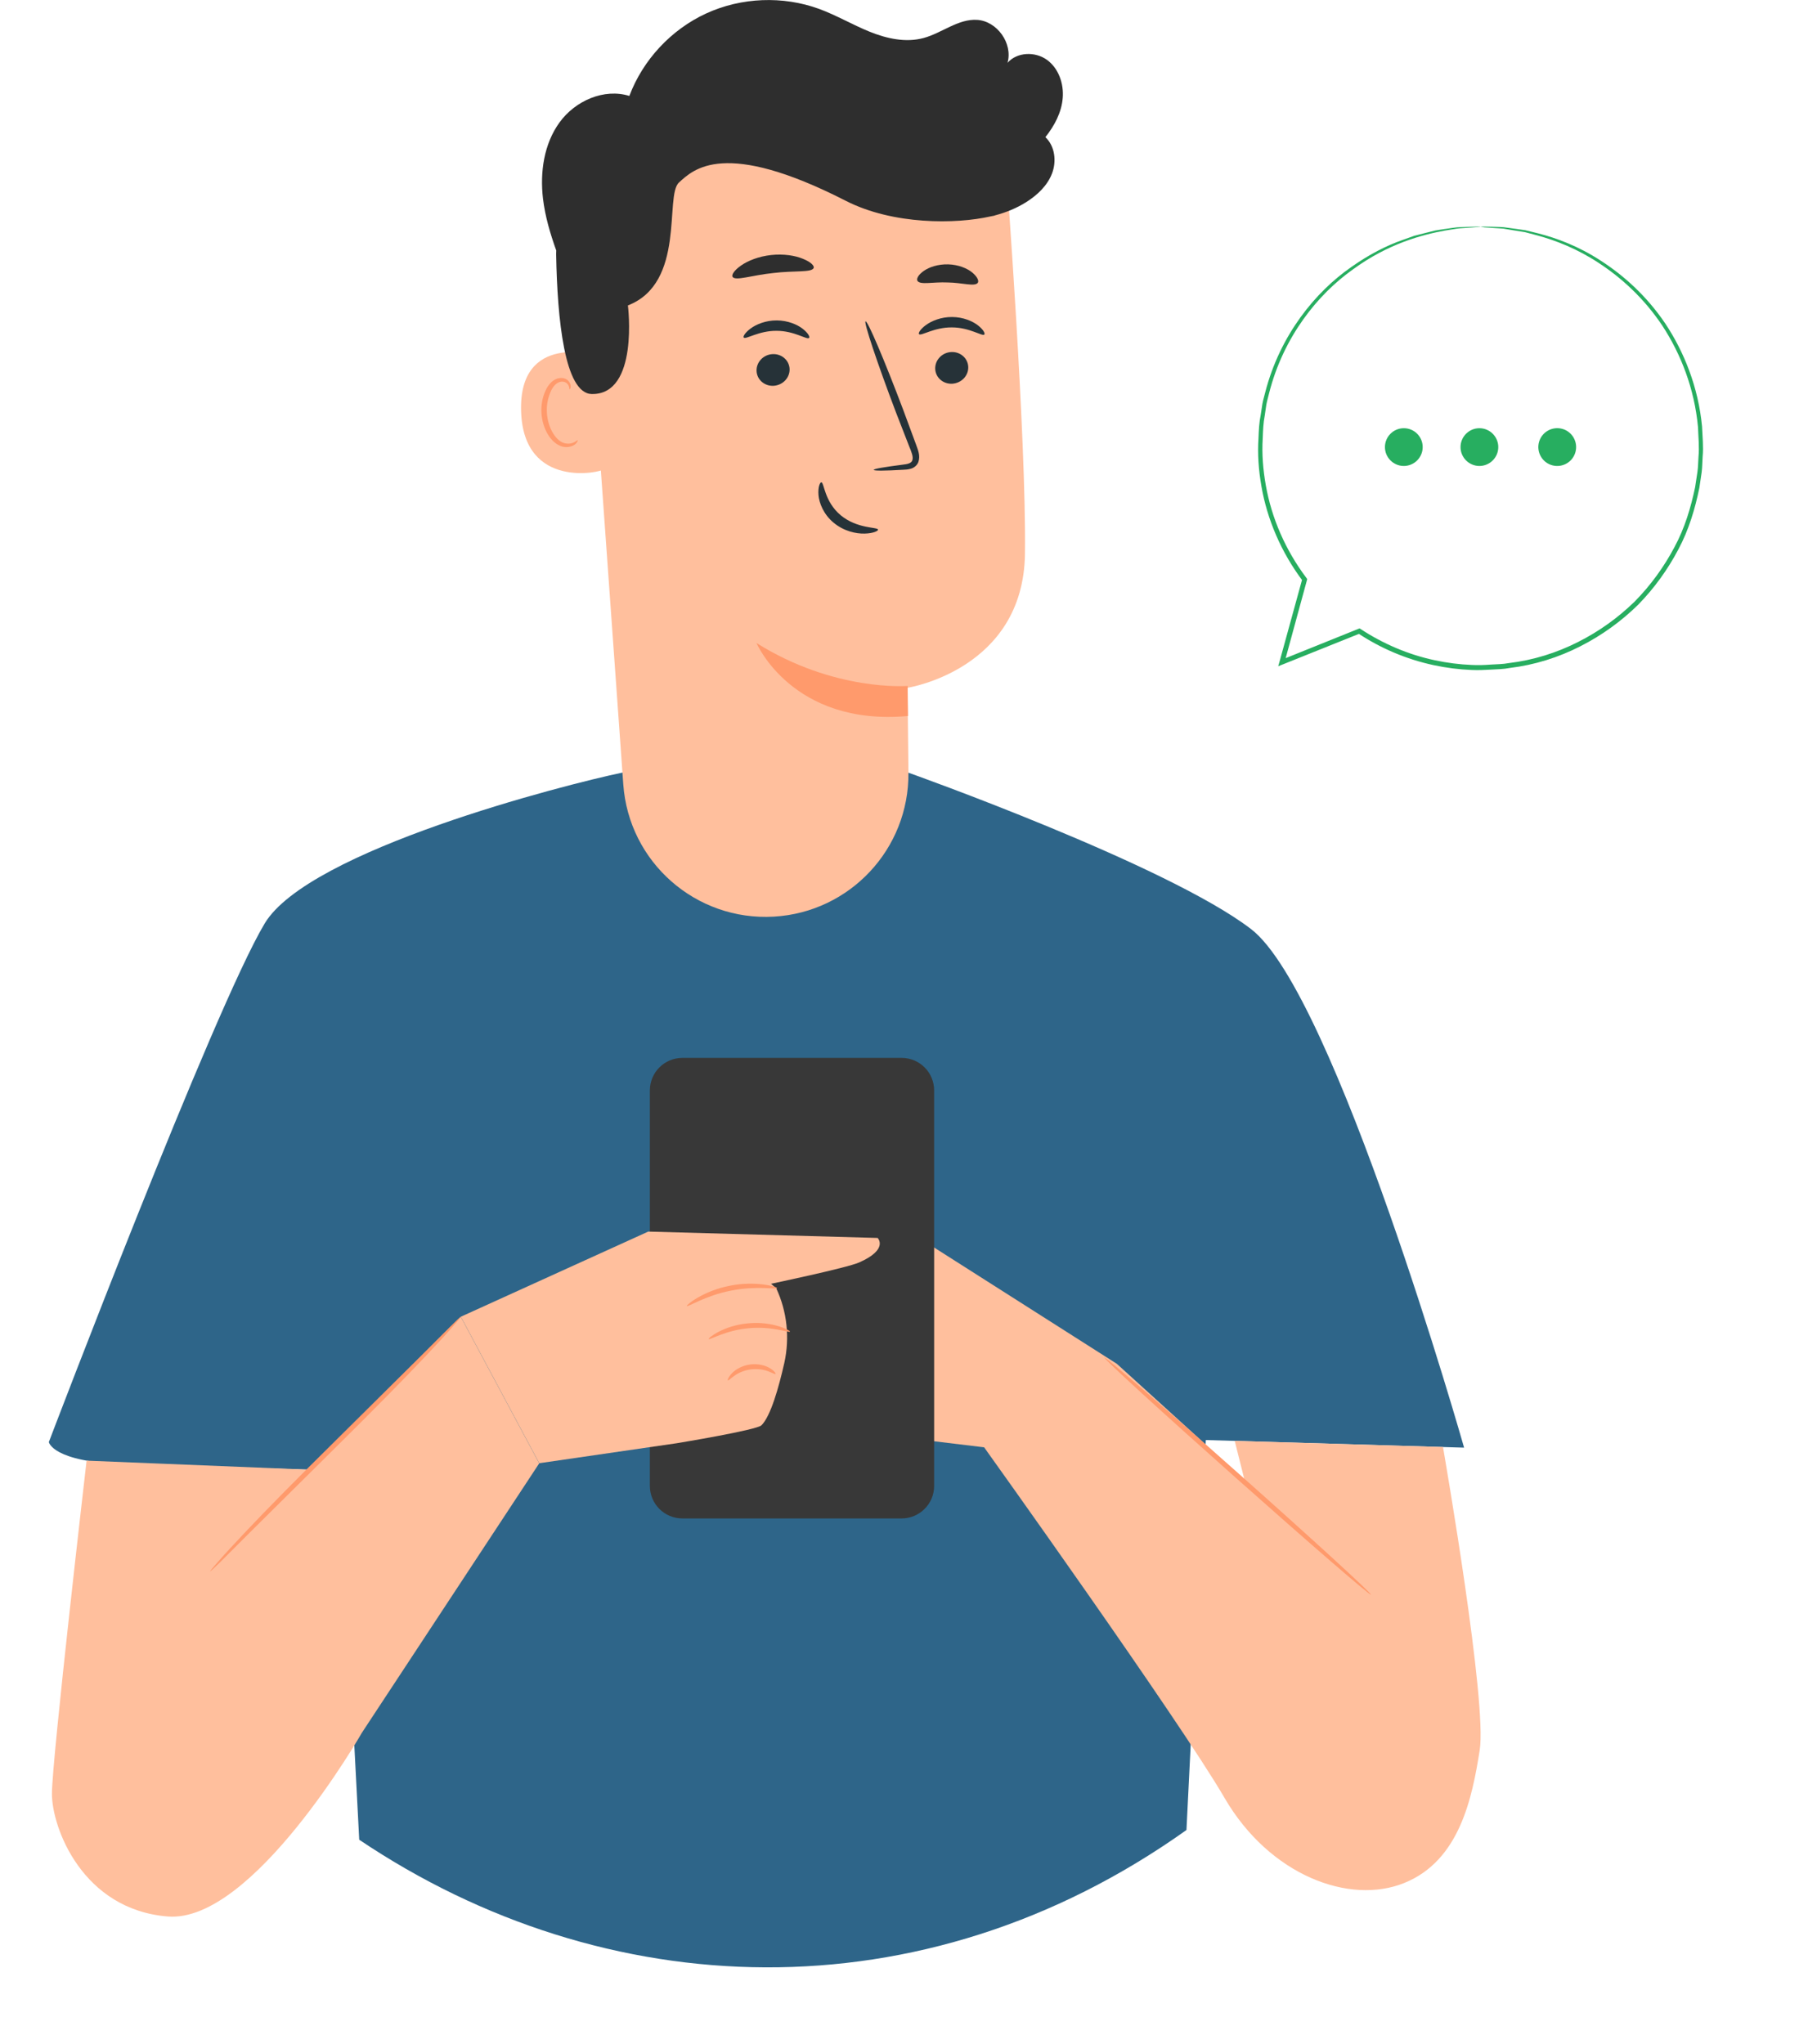
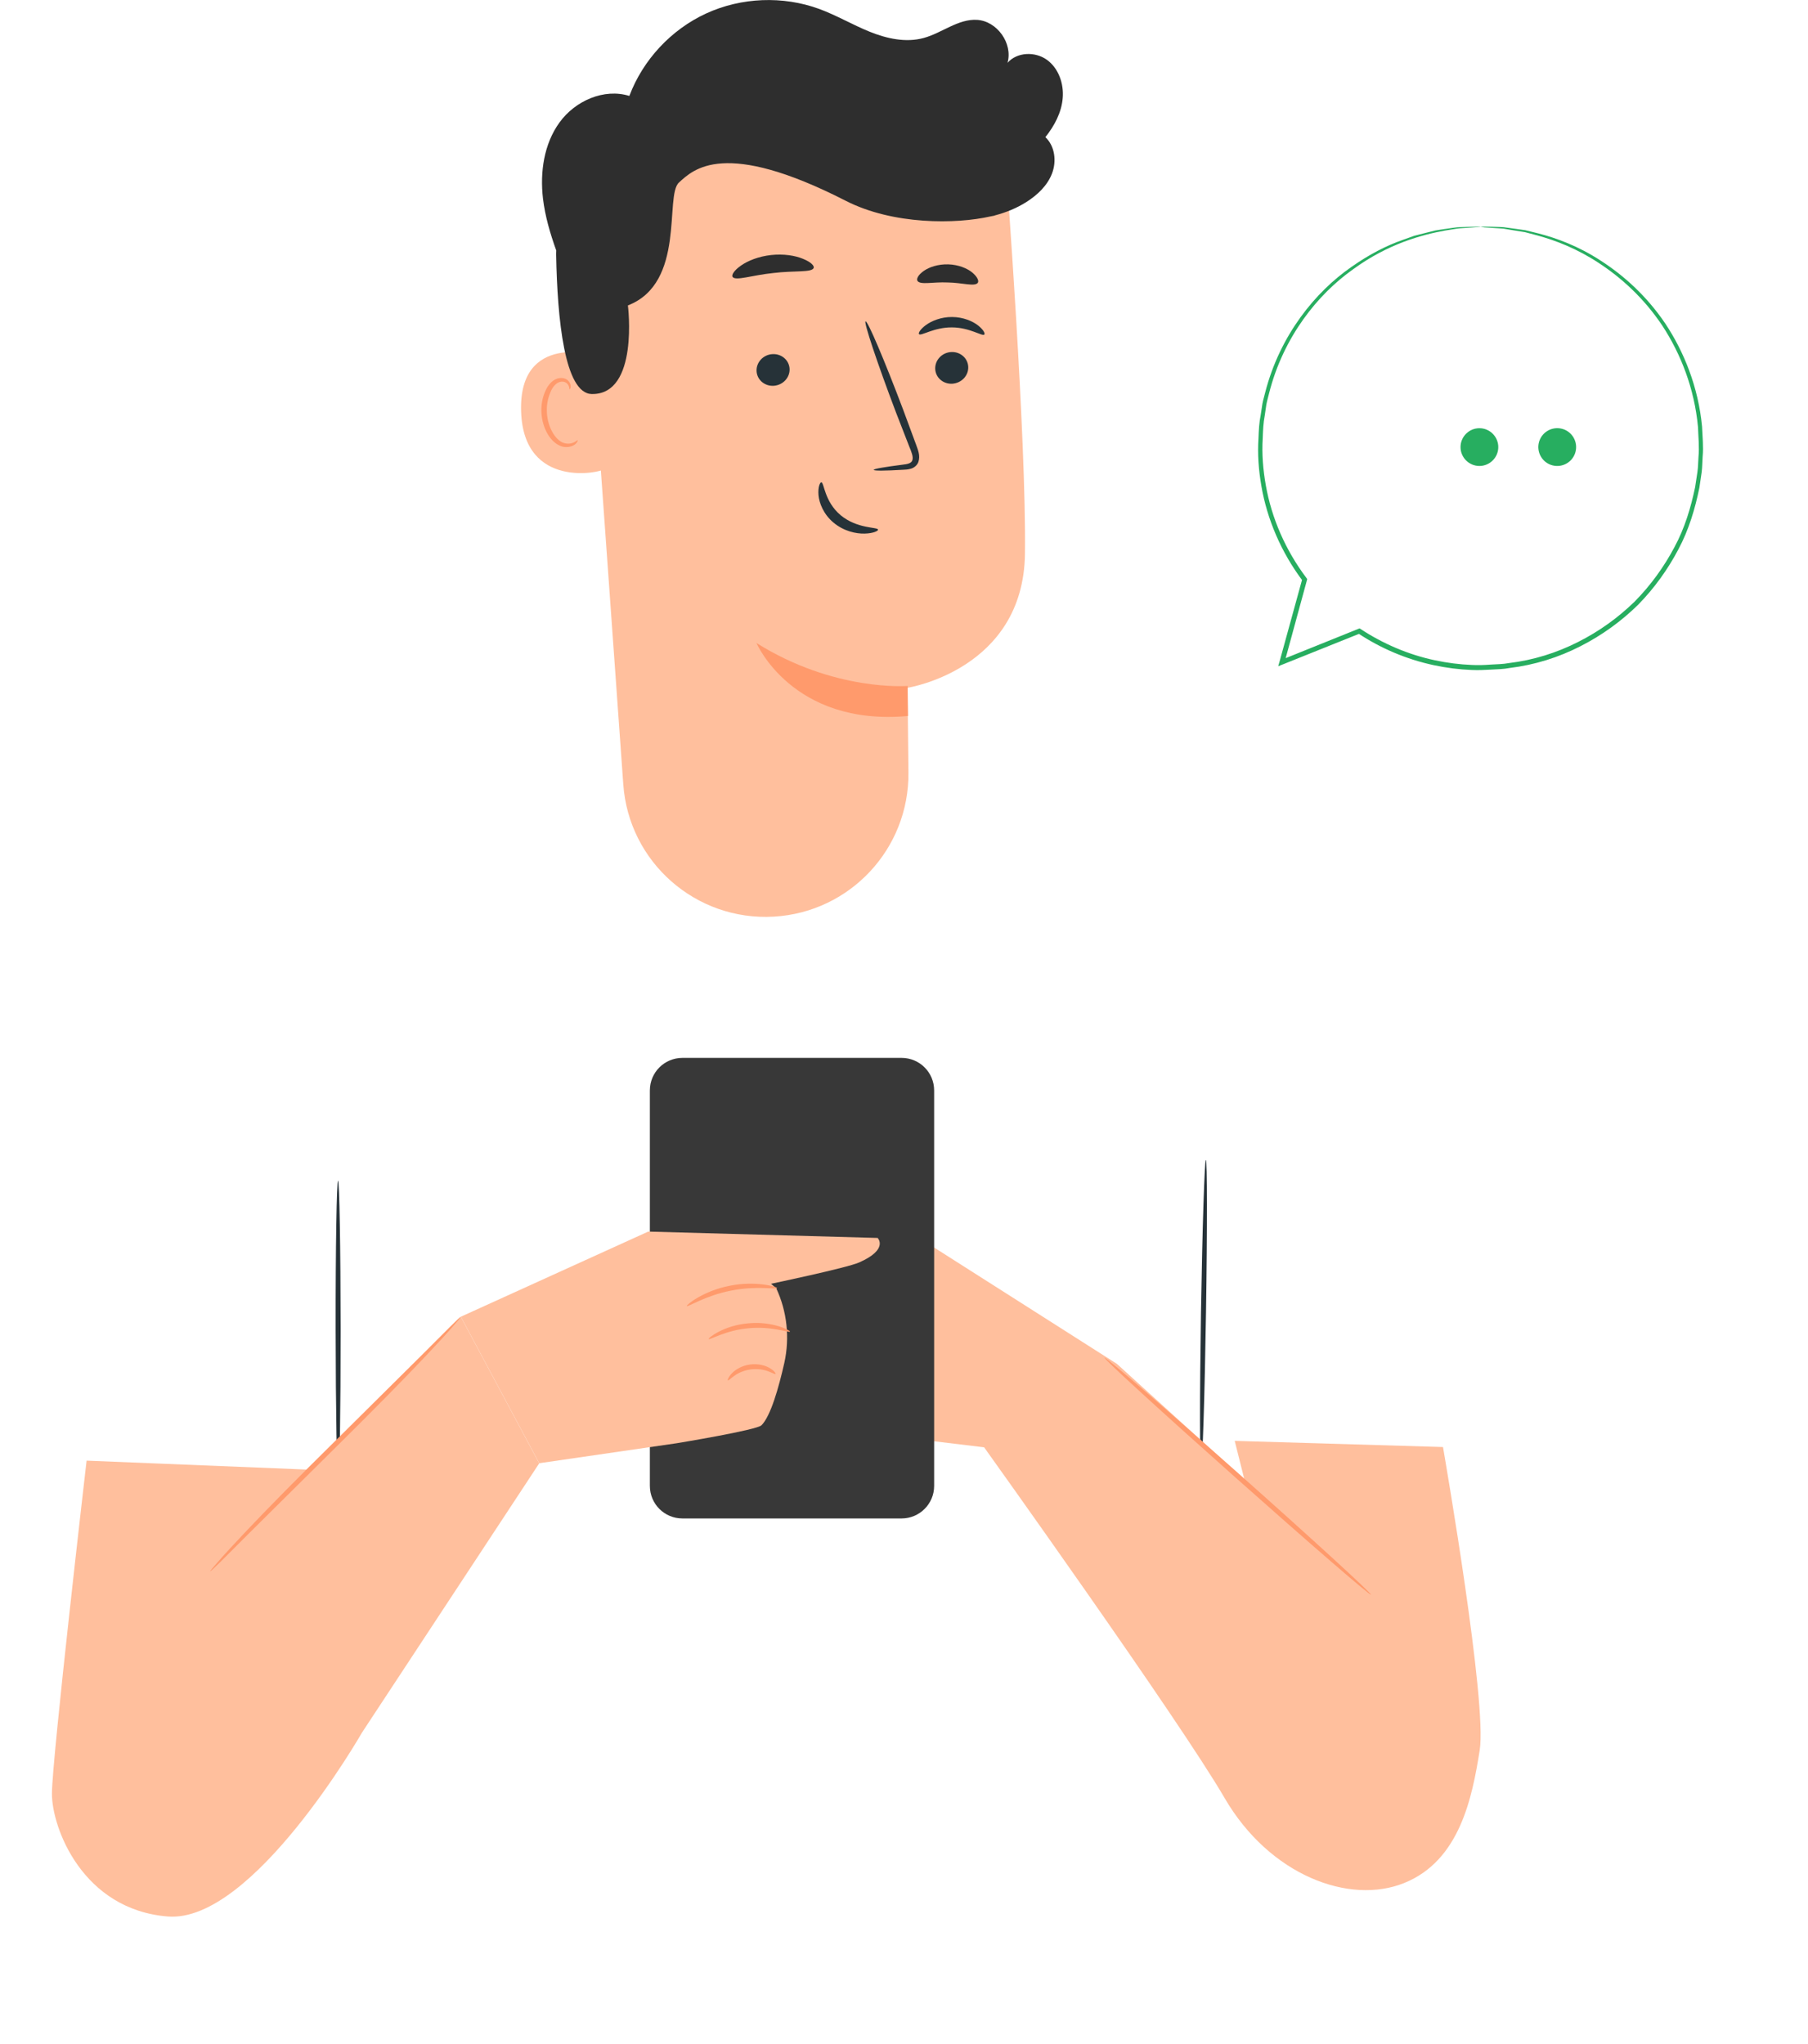
<svg xmlns="http://www.w3.org/2000/svg" width="184" height="208" viewBox="0 0 184 208" fill="none">
  <g filter="url(#filter0_d_3599_7039)">
-     <path d="M180 112.411L145.169 95.133C133.486 69.671 107.789 51.98 77.946 51.98C37.107 51.98 4 85.087 4 125.926C4 166.766 37.107 199.872 77.946 199.872C117.756 199.872 150.196 168.412 151.813 129.004L180 112.411Z" fill="white" />
-   </g>
-   <path d="M144.787 45.495C144.787 46.554 143.925 47.416 142.866 47.416C141.808 47.416 140.945 46.554 140.945 45.495C140.945 44.437 141.808 43.574 142.866 43.574C143.935 43.574 144.787 44.437 144.787 45.495Z" fill="#27AE60" />
+     </g>
  <path d="M152.48 45.495C152.48 46.554 151.617 47.416 150.559 47.416C149.5 47.416 148.638 46.554 148.638 45.495C148.638 44.437 149.5 43.574 150.559 43.574C151.617 43.574 152.48 44.437 152.48 45.495Z" fill="#27AE60" />
  <path d="M160.145 44.533C160.674 45.454 160.361 46.63 159.439 47.16C158.518 47.689 157.342 47.375 156.813 46.454C156.283 45.533 156.597 44.357 157.518 43.827C158.44 43.298 159.616 43.612 160.145 44.533Z" fill="#27AE60" />
  <path d="M150.676 23.064C150.676 23.055 150.803 23.055 151.068 23.055C151.352 23.064 151.724 23.074 152.205 23.084C152.46 23.094 152.734 23.094 153.048 23.123C153.361 23.163 153.694 23.212 154.057 23.261C154.42 23.309 154.812 23.368 155.233 23.427C155.645 23.525 156.086 23.643 156.546 23.75C158.389 24.221 160.623 25.034 162.907 26.524C165.191 27.994 167.562 30.082 169.483 32.934C171.375 35.786 172.835 39.373 173.217 43.401C173.256 44.41 173.374 45.439 173.276 46.478C173.237 46.998 173.247 47.527 173.178 48.056C173.1 48.585 173.021 49.105 172.943 49.644C172.512 51.741 171.884 53.897 170.806 55.907C169.748 57.916 168.386 59.827 166.719 61.532C165.024 63.198 163.034 64.649 160.829 65.766C158.624 66.893 156.184 67.667 153.645 67.971C153.018 68.098 152.371 68.099 151.734 68.138C151.087 68.177 150.45 68.206 149.794 68.177C148.5 68.128 147.197 67.961 145.913 67.687C143.119 67.089 140.493 65.962 138.19 64.433L138.425 64.453C135.749 65.531 133.123 66.579 130.555 67.608L130.085 67.795L130.222 67.314C131.016 64.433 131.79 61.62 132.535 58.905L132.574 59.111C130.369 56.181 128.958 52.829 128.379 49.507C128.085 47.84 127.968 46.184 128.076 44.587C128.105 43.783 128.144 42.989 128.301 42.225C128.36 41.843 128.419 41.45 128.477 41.078C128.546 40.696 128.664 40.333 128.752 39.961C130.271 34.041 133.917 29.67 137.523 27.171C139.327 25.897 141.11 24.985 142.747 24.417C143.149 24.27 143.551 24.133 143.923 23.996C144.315 23.898 144.688 23.799 145.04 23.711C145.393 23.623 145.736 23.535 146.06 23.456C146.383 23.398 146.707 23.358 147.001 23.309C147.598 23.231 148.118 23.133 148.578 23.113C149.029 23.094 149.411 23.084 149.735 23.074C150.029 23.064 150.264 23.064 150.441 23.055C150.597 23.055 150.676 23.055 150.676 23.064C150.676 23.074 150.597 23.084 150.441 23.094C150.264 23.104 150.029 23.123 149.735 23.153C149.421 23.172 149.039 23.202 148.588 23.231C148.137 23.27 147.618 23.378 147.03 23.466C144.717 23.888 141.248 24.809 137.7 27.406C134.162 29.905 130.604 34.237 129.144 40.059C129.056 40.421 128.948 40.784 128.879 41.157C128.82 41.529 128.771 41.911 128.713 42.284C128.566 43.038 128.536 43.812 128.507 44.606C128.409 46.174 128.536 47.801 128.83 49.428C129.408 52.682 130.8 55.956 132.966 58.827L133.035 58.925L133.005 59.043C132.26 61.757 131.496 64.57 130.712 67.452L130.379 67.158C132.937 66.129 135.563 65.07 138.239 63.992L138.366 63.943L138.474 64.012C140.728 65.492 143.296 66.609 146.02 67.187C147.275 67.452 148.549 67.618 149.813 67.667C150.45 67.697 151.078 67.677 151.705 67.628C152.332 67.589 152.959 67.589 153.577 67.471C156.056 67.177 158.448 66.422 160.604 65.325C162.77 64.237 164.71 62.826 166.376 61.199C168.013 59.533 169.356 57.661 170.395 55.701C171.463 53.74 172.08 51.633 172.512 49.575C172.59 49.056 172.668 48.536 172.747 48.027C172.825 47.517 172.815 46.998 172.855 46.488C172.953 45.469 172.835 44.459 172.806 43.469C172.443 39.51 171.032 35.982 169.189 33.159C167.317 30.346 164.995 28.259 162.75 26.789C160.506 25.299 158.31 24.466 156.488 23.966C156.027 23.849 155.596 23.731 155.194 23.623C154.782 23.555 154.39 23.496 154.028 23.437C153.665 23.378 153.332 23.319 153.028 23.27C152.724 23.241 152.44 23.231 152.195 23.212C151.715 23.172 151.342 23.153 151.058 23.133C150.803 23.084 150.676 23.074 150.676 23.064Z" fill="#27AE60" />
  <path d="M122.725 118.039C122.862 118.039 122.872 124.988 122.735 133.544C122.598 142.109 122.382 149.048 122.235 149.048C122.098 149.048 122.088 142.1 122.225 133.544C122.362 124.978 122.588 118.039 122.725 118.039Z" fill="#263238" />
-   <path d="M94.236 81.33C94.256 81.33 94.246 81.506 94.207 81.839C94.177 82.172 94.099 82.662 93.962 83.29C93.687 84.534 93.089 86.328 91.903 88.298C90.698 90.248 88.855 92.375 86.248 93.992C83.661 95.619 80.299 96.579 76.771 96.481C73.243 96.374 69.94 95.227 67.451 93.453C64.942 91.699 63.227 89.464 62.129 87.445C61.051 85.407 60.561 83.594 60.355 82.329C60.257 81.692 60.198 81.202 60.188 80.869C60.169 80.536 60.169 80.359 60.188 80.359C60.247 80.359 60.286 81.065 60.551 82.3C60.816 83.535 61.355 85.309 62.443 87.279C63.55 89.229 65.265 91.385 67.715 93.071C70.146 94.776 73.351 95.864 76.781 95.972C80.211 96.06 83.475 95.149 85.994 93.59C88.542 92.042 90.365 89.993 91.59 88.102C92.795 86.191 93.432 84.456 93.766 83.241C94.099 82.025 94.177 81.32 94.236 81.33Z" fill="#263238" />
  <path d="M34.403 120.145C34.54 120.145 34.658 126.917 34.667 135.267C34.667 143.617 34.56 150.389 34.422 150.389C34.285 150.389 34.168 143.617 34.158 135.267C34.148 126.917 34.266 120.145 34.403 120.145Z" fill="#263238" />
-   <path d="M63.343 78.617L92.451 78.627C92.451 78.627 118.766 87.977 127.322 94.543C135.878 101.1 149.001 147.31 149.001 147.31L122.716 146.536L120.746 186.218C93.823 205.389 61.511 203.987 36.558 187.208L34.608 149.642C34.608 149.642 20.113 149.221 12.713 148.996C5.314 148.77 4.971 146.741 4.971 146.741C4.971 146.741 21.798 102.531 26.934 93.975C31.403 86.516 57.414 79.852 63.343 78.617Z" fill="#2E6589" />
  <path d="M146.855 147.247C147.11 148.776 151.354 173.258 150.589 178.099C149.825 182.941 148.551 189.311 142.945 191.595C137.339 193.888 129.195 190.83 124.608 182.931C120.021 175.032 100.155 147.276 100.155 147.276L85.386 145.493V120.785L113.661 138.779L126.646 150.569L125.657 146.62L146.855 147.247Z" fill="#FFBF9D" />
  <path d="M91.756 154.515H69.449C67.617 154.515 66.137 153.035 66.137 151.203V110.961C66.137 109.128 67.617 107.648 69.449 107.648H91.756C93.588 107.648 95.068 109.128 95.068 110.961V151.203C95.068 153.035 93.579 154.515 91.756 154.515Z" fill="#383838" />
  <path d="M112.407 138.154C112.505 138.046 118.65 143.358 126.128 150.013C133.616 156.667 139.604 162.156 139.516 162.264C139.418 162.371 133.283 157.059 125.785 150.395C118.307 143.75 112.309 138.262 112.407 138.154Z" fill="#FF9A6C" />
  <path d="M8.813 148.632C8.813 148.632 5.285 179.063 5.285 182.533C5.285 186.002 8.402 194.323 17.075 195.019C25.739 195.715 36.843 176.3 36.843 176.3L54.876 148.907L46.899 134L31.306 149.544L8.813 148.632Z" fill="#FFBF9D" />
  <path d="M89.316 125.971L65.971 125.324L46.898 133.988L54.876 148.895L68.832 146.866C68.832 146.866 76.996 145.533 77.496 145.033C78.437 144.092 79.25 141.201 79.819 138.692C80.387 136.134 80.103 133.459 78.996 131.087L78.466 130.636C78.466 130.636 86.15 129.029 87.424 128.47C90.482 127.128 89.316 125.971 89.316 125.971Z" fill="#FFBF9D" />
  <path d="M46.887 134.002C46.916 134.021 46.583 134.423 45.975 135.109C45.368 135.805 44.466 136.775 43.339 137.971C41.085 140.362 37.89 143.597 34.322 147.125C30.794 150.624 27.599 153.789 25.198 156.171C24.09 157.278 23.16 158.209 22.444 158.925C21.787 159.572 21.415 159.915 21.395 159.895C21.366 159.875 21.699 159.474 22.307 158.788C22.915 158.092 23.816 157.121 24.943 155.926C27.197 153.534 30.392 150.3 33.97 146.772C37.498 143.273 40.693 140.107 43.094 137.726C44.202 136.618 45.133 135.687 45.848 134.972C46.495 134.325 46.867 133.972 46.887 134.002Z" fill="#FF9A6C" />
  <path d="M69.9 132.895C69.811 132.807 71.566 131.357 74.261 130.837C76.946 130.288 79.132 130.965 79.083 131.072C79.063 131.229 76.927 130.808 74.369 131.337C71.791 131.837 69.978 133.033 69.9 132.895Z" fill="#FF9A6C" />
  <path d="M80.397 135.503C80.348 135.65 78.525 134.925 76.192 135.16C73.86 135.356 72.194 136.395 72.125 136.257C72.027 136.169 73.664 134.866 76.153 134.66C78.633 134.415 80.475 135.405 80.397 135.503Z" fill="#FF9A6C" />
  <path d="M78.927 139.811C78.877 139.87 78.613 139.703 78.172 139.536C77.731 139.37 77.094 139.262 76.388 139.35C75.683 139.448 75.094 139.732 74.722 140.007C74.34 140.281 74.134 140.507 74.075 140.468C74.026 140.438 74.124 140.115 74.497 139.732C74.859 139.35 75.526 138.958 76.329 138.85C77.143 138.743 77.878 138.939 78.338 139.213C78.789 139.478 78.975 139.762 78.927 139.811Z" fill="#FF9A6C" />
  <path d="M78.759 93.276C86.502 92.825 92.52 86.386 92.451 78.634C92.412 73.978 92.353 69.99 92.353 69.99C92.353 69.99 104.163 68.157 104.31 56.347C104.457 44.547 102.408 17.439 102.408 17.439C88.746 11.568 72.967 13.548 61.187 22.623L59.442 23.966L63.431 79.81C63.99 87.739 70.821 93.737 78.759 93.276Z" fill="#FFBF9D" />
  <path d="M92.373 69.801C92.373 69.801 84.915 70.408 76.986 65.43C76.986 65.43 80.622 73.927 92.403 72.859L92.373 69.801Z" fill="#FF9A6C" />
  <path d="M60.883 36.189C60.677 36.101 52.768 33.788 53.033 41.864C53.288 49.93 61.344 48.009 61.344 47.783C61.354 47.548 60.883 36.189 60.883 36.189Z" fill="#FFBF9D" />
  <path d="M58.786 44.797C58.746 44.767 58.648 44.905 58.413 45.013C58.188 45.13 57.786 45.209 57.365 45.071C56.502 44.787 55.738 43.454 55.659 42.004C55.61 41.269 55.748 40.563 55.992 39.975C56.218 39.377 56.59 38.956 57.012 38.858C57.433 38.75 57.747 38.995 57.855 39.22C57.972 39.446 57.923 39.603 57.962 39.622C57.982 39.642 58.129 39.485 58.06 39.152C58.021 38.995 57.923 38.809 57.727 38.652C57.531 38.505 57.237 38.426 56.943 38.475C56.326 38.534 55.777 39.132 55.512 39.769C55.209 40.416 55.052 41.21 55.101 42.033C55.209 43.66 56.081 45.15 57.267 45.454C57.835 45.581 58.306 45.395 58.55 45.199C58.776 44.993 58.815 44.807 58.786 44.797Z" fill="#FF9A6C" />
  <path d="M98.538 37.342C98.568 38.234 97.842 38.988 96.911 39.047C95.98 39.096 95.206 38.42 95.177 37.528C95.147 36.636 95.873 35.872 96.804 35.823C97.725 35.774 98.509 36.45 98.538 37.342Z" fill="#263238" />
  <path d="M100.175 34.042C99.97 34.257 98.686 33.316 96.873 33.316C95.059 33.297 93.727 34.228 93.531 34.002C93.433 33.904 93.648 33.503 94.226 33.081C94.795 32.66 95.775 32.248 96.902 32.258C98.029 32.268 98.98 32.679 99.529 33.111C100.087 33.542 100.273 33.944 100.175 34.042Z" fill="#263238" />
  <path d="M80.357 37.553C80.386 38.445 79.661 39.199 78.73 39.258C77.799 39.307 77.024 38.631 76.995 37.739C76.966 36.847 77.691 36.083 78.622 36.034C79.543 35.985 80.327 36.661 80.357 37.553Z" fill="#263238" />
-   <path d="M82.338 34.389C82.132 34.605 80.848 33.664 79.035 33.664C77.222 33.645 75.889 34.576 75.693 34.35C75.595 34.252 75.81 33.86 76.388 33.429C76.957 33.008 77.927 32.596 79.064 32.606C80.191 32.615 81.142 33.027 81.691 33.458C82.249 33.889 82.445 34.291 82.338 34.389Z" fill="#263238" />
  <path d="M88.923 47.813C88.913 47.705 90.04 47.519 91.873 47.284C92.333 47.235 92.774 47.147 92.853 46.823C92.961 46.49 92.765 45.99 92.539 45.451C92.108 44.334 91.647 43.158 91.167 41.923C89.266 36.905 87.884 32.769 88.09 32.7C88.296 32.622 90.001 36.63 91.902 41.658C92.363 42.893 92.794 44.079 93.215 45.206C93.392 45.735 93.696 46.333 93.46 47.019C93.333 47.362 93 47.617 92.696 47.695C92.402 47.783 92.137 47.793 91.912 47.803C90.069 47.911 88.933 47.921 88.923 47.813Z" fill="#263238" />
  <path d="M83.582 49.082C83.876 49.063 83.876 51.032 85.562 52.434C87.248 53.836 89.345 53.62 89.355 53.894C89.384 54.022 88.884 54.276 88.002 54.296C87.13 54.325 85.866 54.051 84.837 53.189C83.808 52.336 83.367 51.189 83.298 50.376C83.229 49.562 83.455 49.072 83.582 49.082Z" fill="#263238" />
  <path d="M82.807 27.264C82.63 27.754 80.817 27.519 78.691 27.783C76.554 27.999 74.839 28.616 74.555 28.175C74.427 27.96 74.731 27.499 75.417 27.019C76.103 26.539 77.201 26.088 78.485 25.951C79.759 25.813 80.935 26.009 81.709 26.333C82.493 26.646 82.885 27.029 82.807 27.264Z" fill="#2E2E2E" />
  <path d="M99.508 28.782C99.185 29.194 97.94 28.762 96.441 28.743C94.941 28.674 93.667 29.017 93.373 28.586C93.246 28.38 93.442 27.969 94.001 27.577C94.549 27.185 95.461 26.871 96.5 26.9C97.529 26.93 98.43 27.302 98.95 27.733C99.469 28.165 99.646 28.586 99.508 28.782Z" fill="#2E2E2E" />
  <path d="M108.152 9.979C108.279 8.518 107.73 6.94 106.545 6.088C105.349 5.225 103.506 5.284 102.536 6.392C103.095 4.422 101.478 2.148 99.439 2.021C97.518 1.903 95.872 3.353 94.01 3.863C92.196 4.363 90.246 3.932 88.501 3.226C86.757 2.52 85.12 1.55 83.356 0.903C79.671 -0.439 75.447 -0.273 71.88 1.364C68.312 3.001 65.431 6.088 64.049 9.763C61.471 8.959 58.531 10.263 56.943 12.458C55.356 14.644 54.944 17.515 55.258 20.201C55.473 22.014 55.993 23.768 56.61 25.493C56.61 25.64 56.591 25.797 56.6 25.944C56.718 32.432 57.453 40.057 60.227 40.096C65.049 40.174 63.902 31.079 63.902 31.079C69.822 28.786 67.616 19.916 69.096 18.574C70.576 17.231 73.673 14.095 86.081 20.436C90.893 22.896 97.302 22.817 100.792 22.024C100.89 22.004 100.997 21.984 101.095 21.965C101.115 21.955 101.144 21.955 101.164 21.955C101.203 21.945 101.233 21.926 101.262 21.916C102.379 21.622 103.448 21.191 104.447 20.563C105.574 19.848 106.594 18.887 107.064 17.652C107.544 16.408 107.358 14.859 106.388 13.958C107.309 12.801 108.034 11.449 108.152 9.979Z" fill="#2E2E2E" />
  <defs>
    <filter id="filter0_d_3599_7039" x="0" y="51.98" width="184" height="155.891" filterUnits="userSpaceOnUse" color-interpolation-filters="sRGB">
      <feFlood flood-opacity="0" result="BackgroundImageFix" />
      <feColorMatrix in="SourceAlpha" type="matrix" values="0 0 0 0 0 0 0 0 0 0 0 0 0 0 0 0 0 0 127 0" result="hardAlpha" />
      <feOffset dy="4" />
      <feGaussianBlur stdDeviation="2" />
      <feComposite in2="hardAlpha" operator="out" />
      <feColorMatrix type="matrix" values="0 0 0 0 0.275 0 0 0 0 0.275 0 0 0 0 0.275 0 0 0 0.3 0" />
      <feBlend mode="normal" in2="BackgroundImageFix" result="effect1_dropShadow_3599_7039" />
      <feBlend mode="normal" in="SourceGraphic" in2="effect1_dropShadow_3599_7039" result="shape" />
    </filter>
  </defs>
</svg>